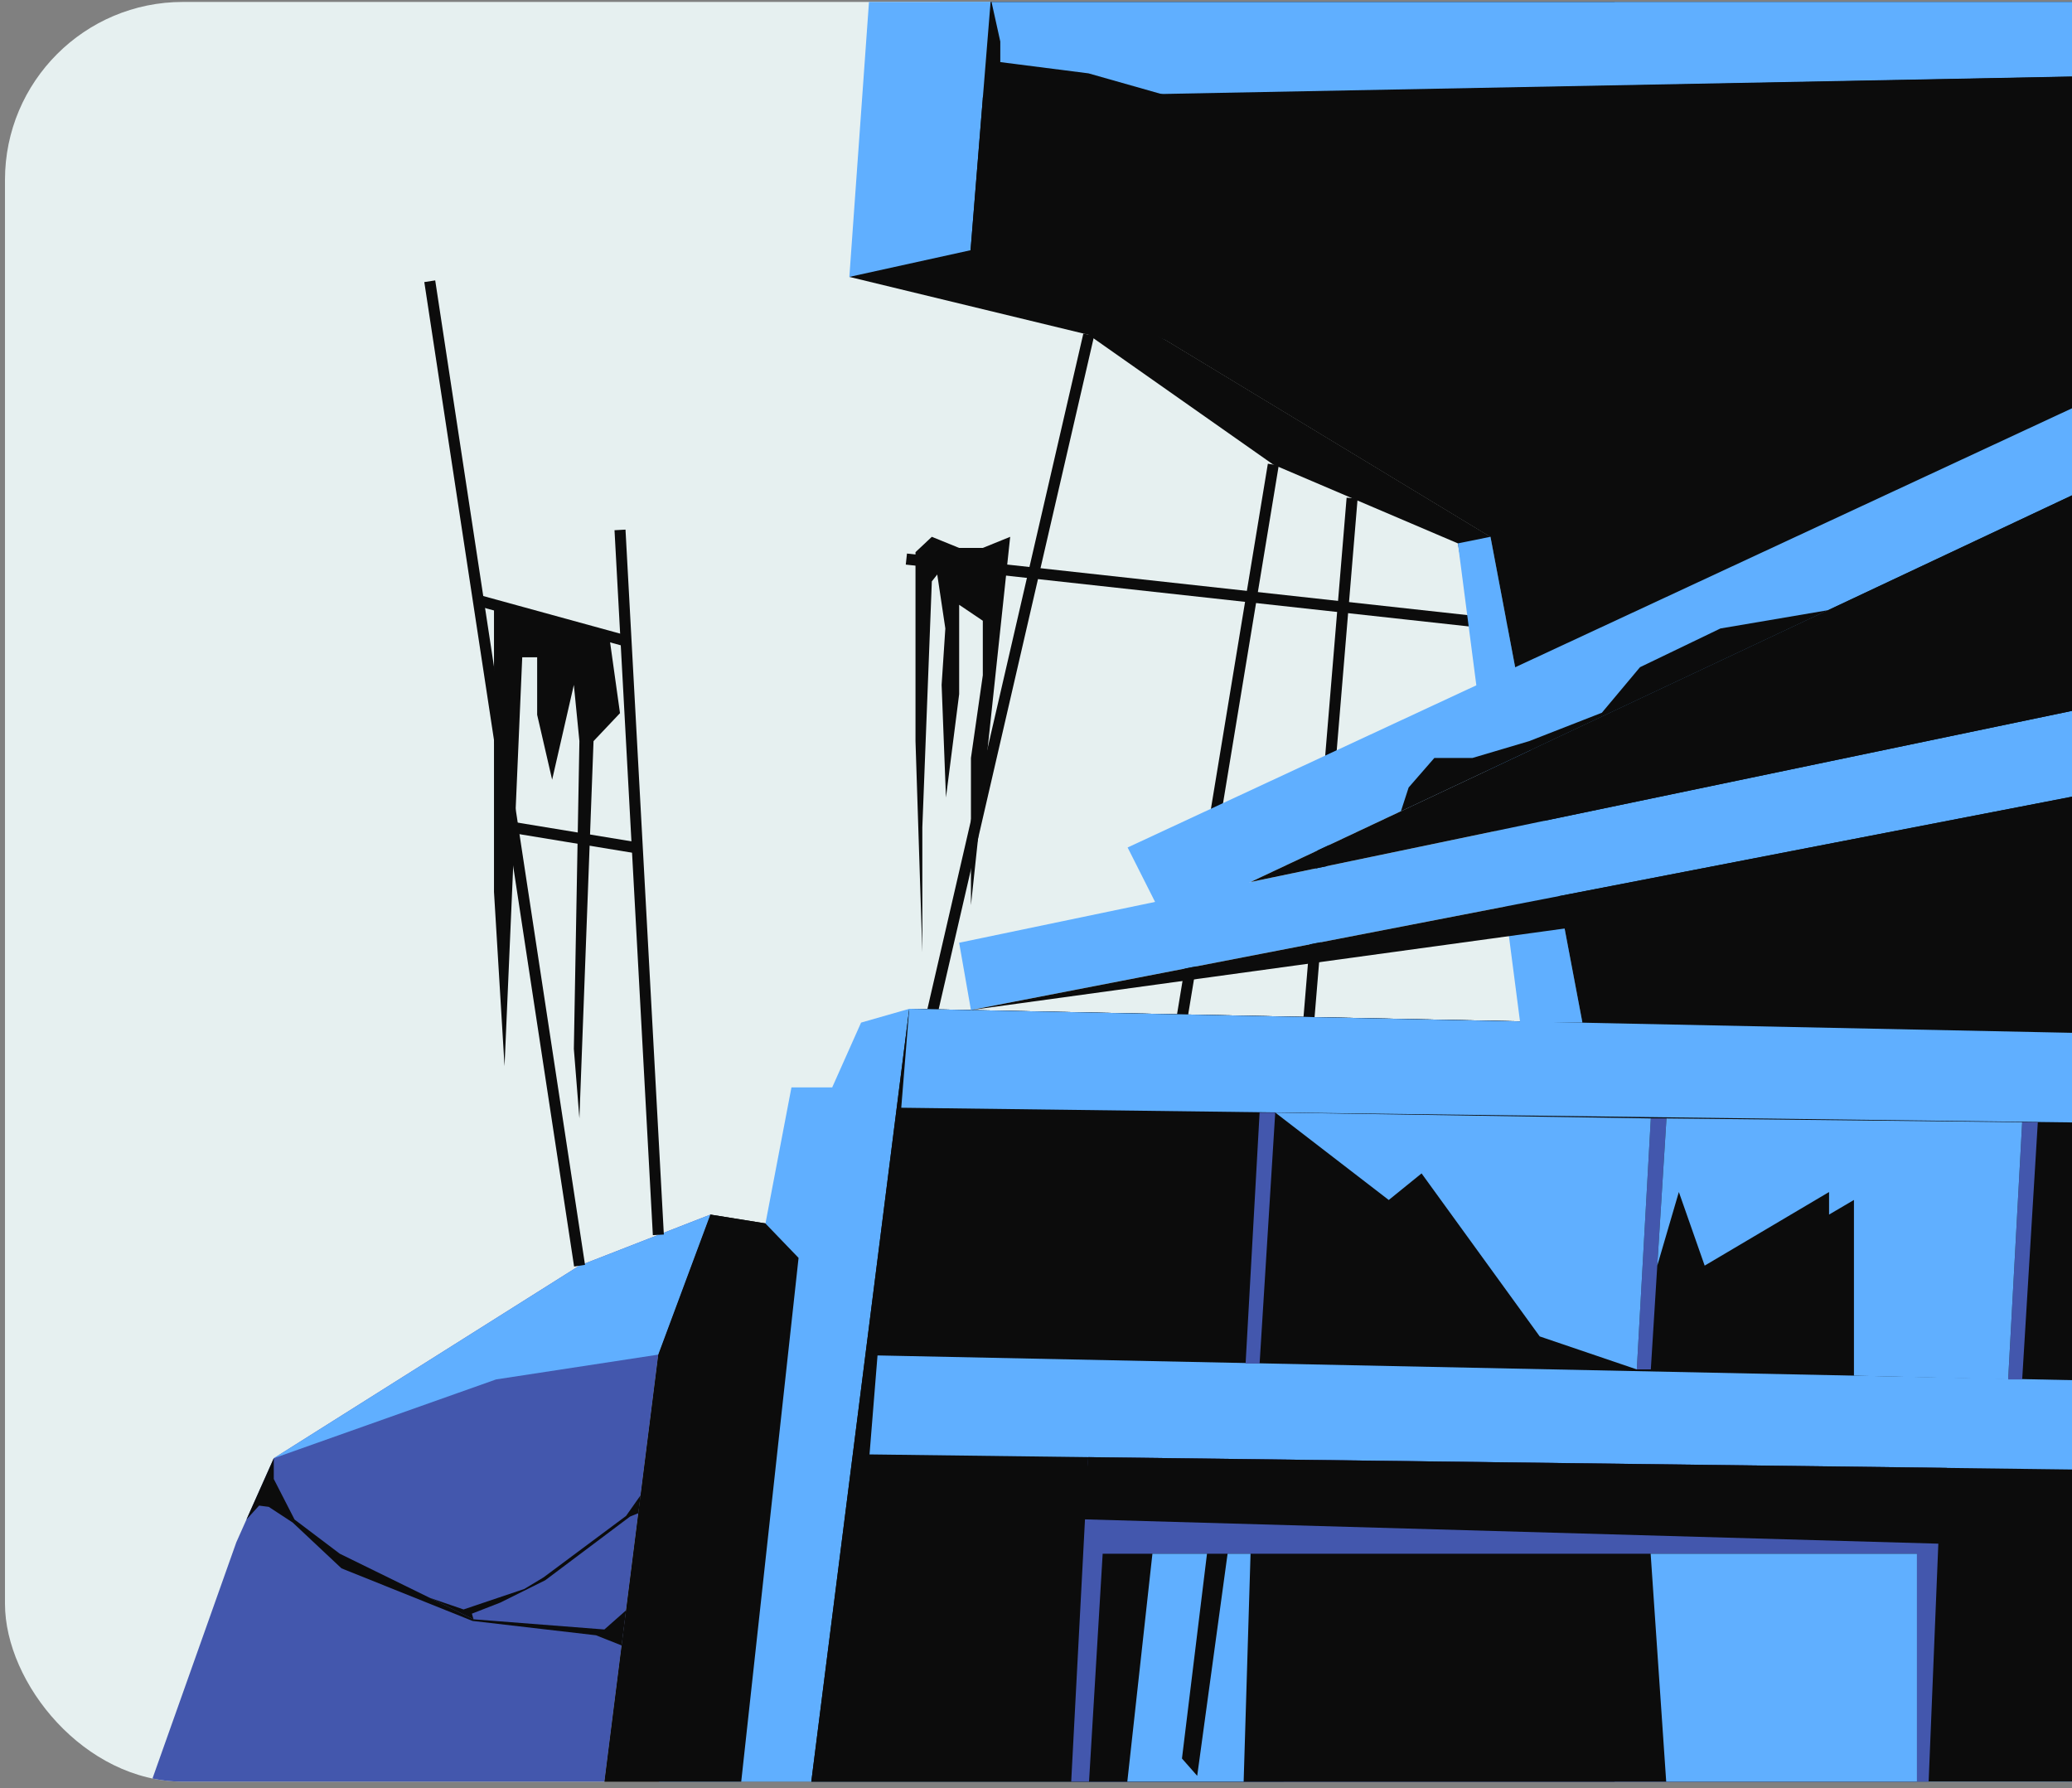
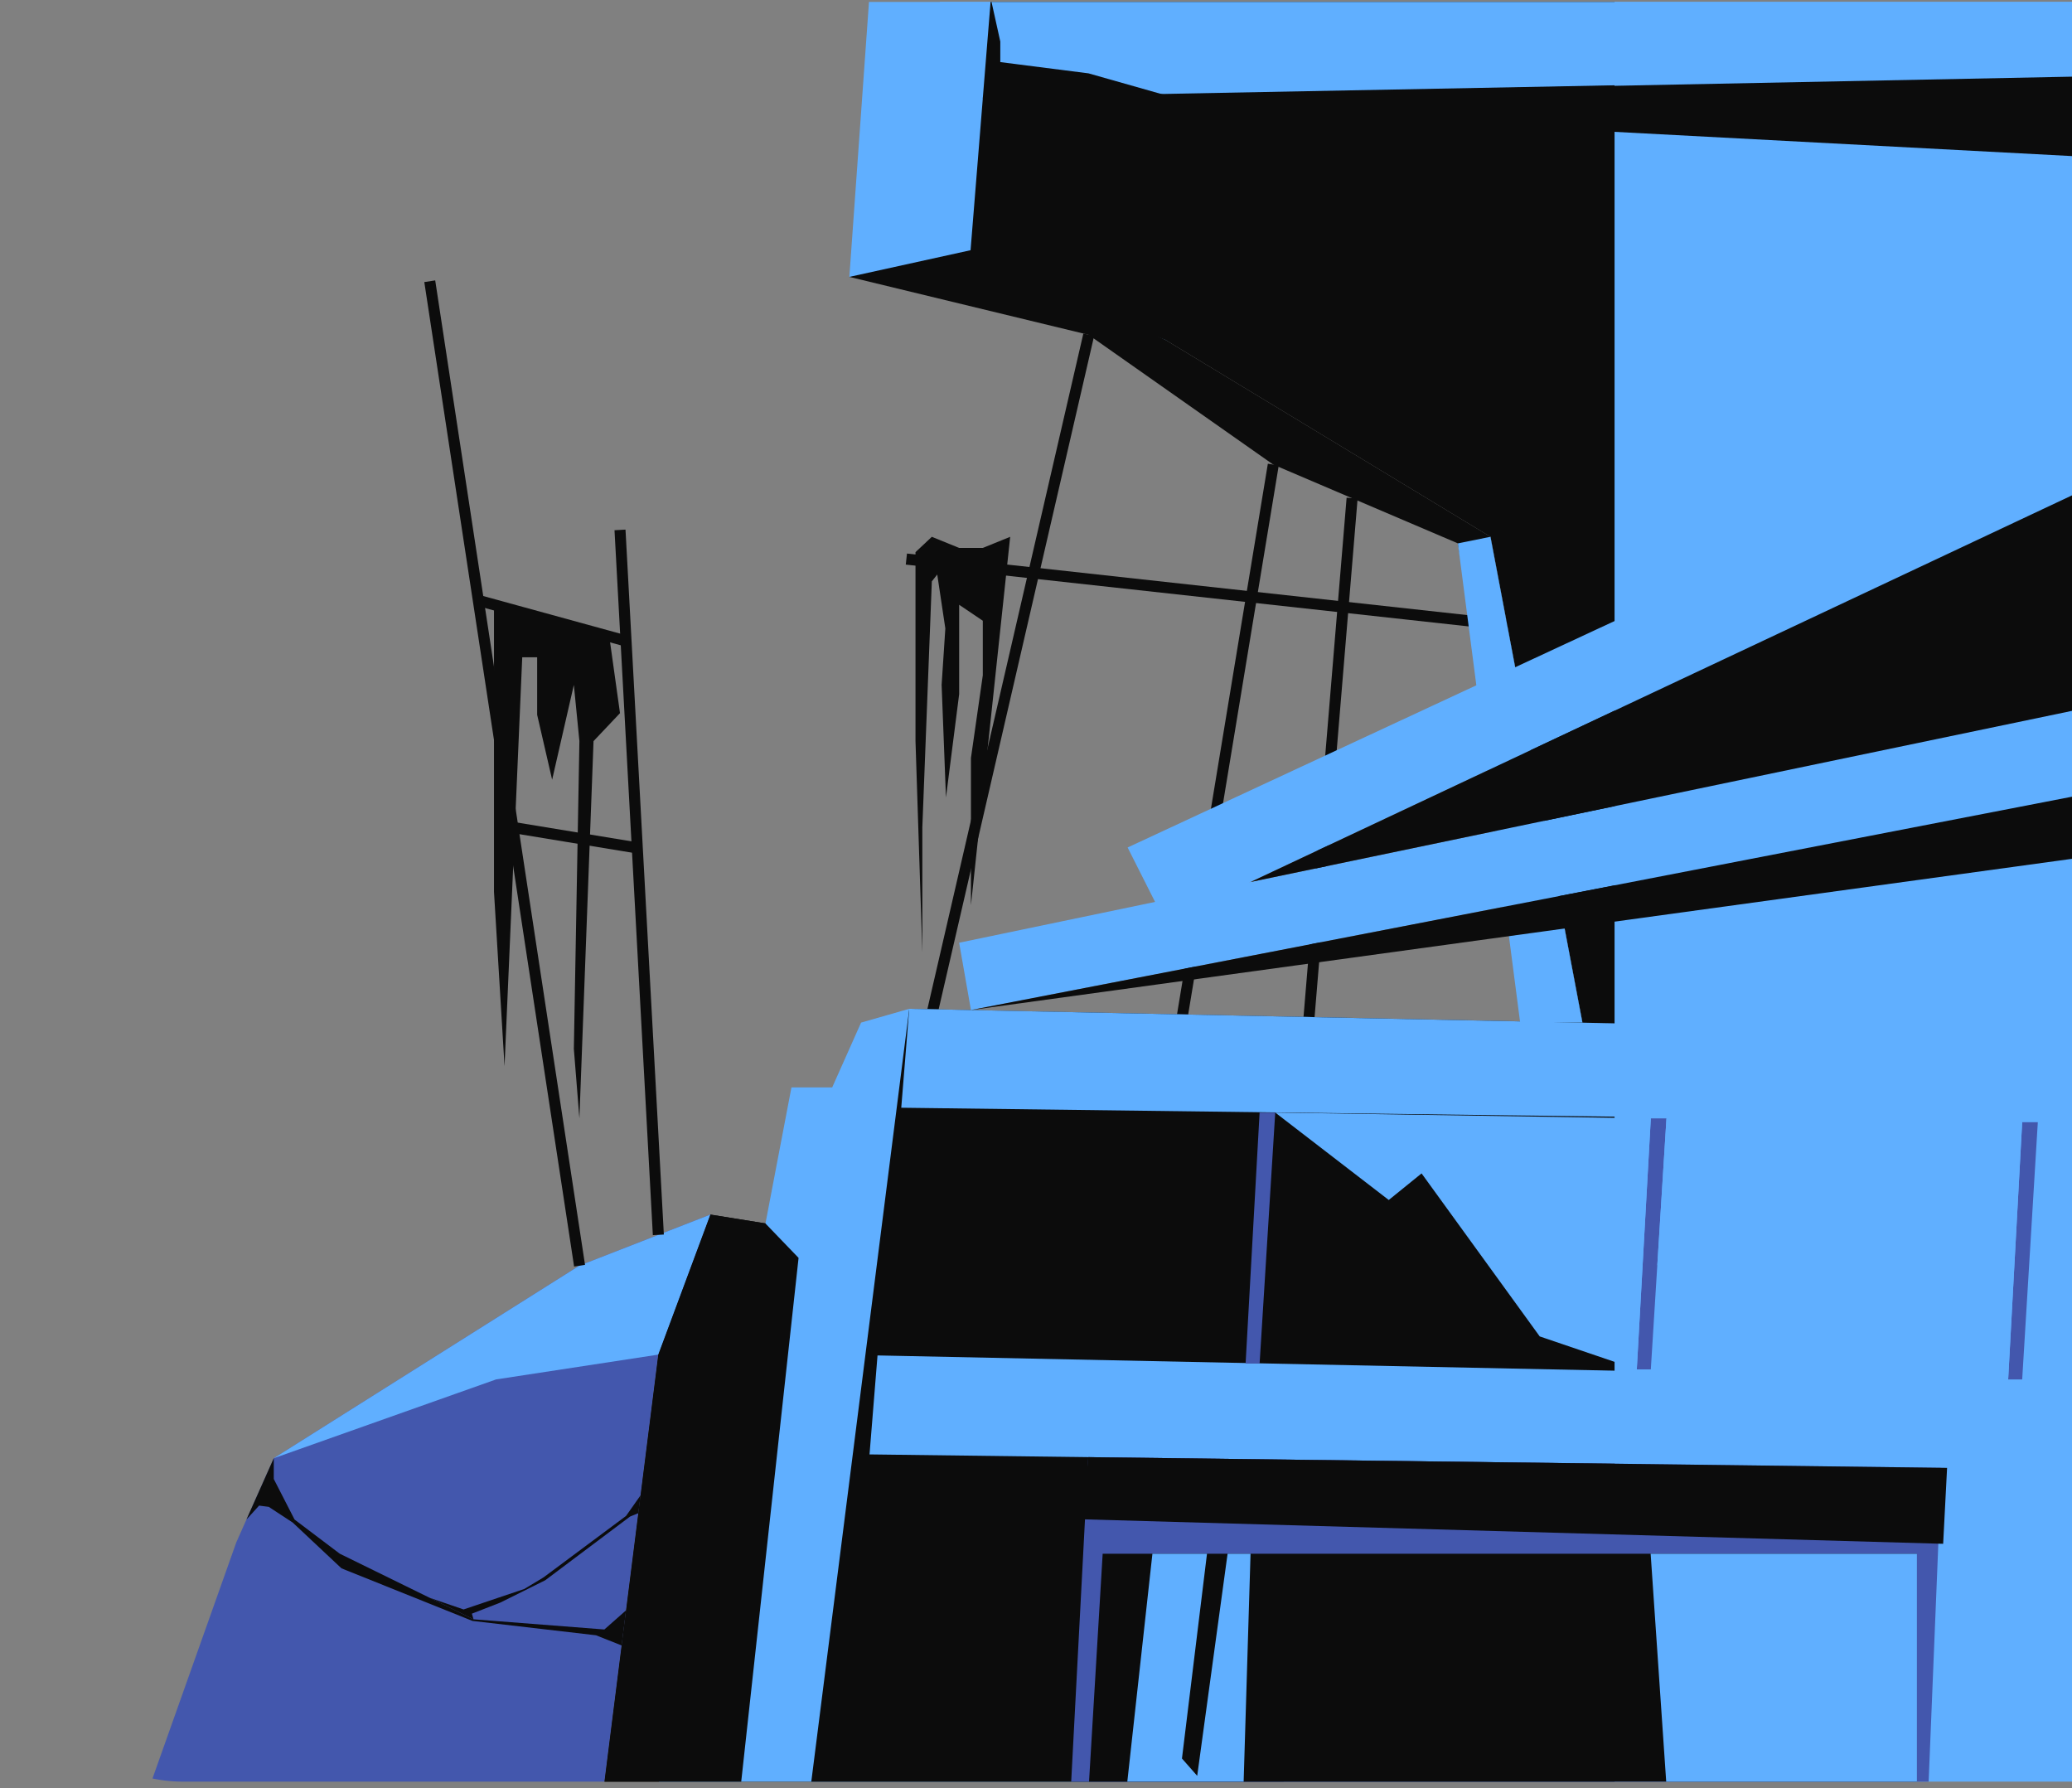
<svg xmlns="http://www.w3.org/2000/svg" width="197" height="170" viewBox="0 0 197 170" fill="none">
  <rect x="0" y="0" width="197" height="170" fill="#808080" stroke="none" />
  <g clip-path="url(#clip0_327_15306)">
-     <rect x="0.473" y="0.184" width="280" height="169.184" rx="16.918" fill="#E6F0F0" />
    <path d="M103.002 31.706L88.057 96.427L89.079 96.666L104.024 31.945L103.002 31.706Z" fill="#0C0C0C" />
    <path d="M120.544 44.081L111.869 96.661L112.904 96.834L121.579 44.254L120.544 44.081Z" fill="#0C0C0C" />
    <path d="M128.032 47.311L123.934 96.688L124.979 96.776L129.078 47.399L128.032 47.311Z" fill="#0C0C0C" />
    <path d="M86.233 52.622L86.119 53.672L143.283 59.949L143.397 58.899L86.233 52.622Z" fill="#0C0C0C" />
    <path fill-rule="evenodd" clip-rule="evenodd" d="M67.544 115.461L88.595 118.843L122.106 169.446H57.461L62.591 128.773L67.544 115.461Z" fill="#0C0C0C" />
    <path fill-rule="evenodd" clip-rule="evenodd" d="M226.305 -116.664L213.251 169.621H62.596L75.249 103.371H79.123L81.869 97.211L86.449 95.9L150.454 97.215L140.935 46.618L110.792 32.304L92.151 25.364L80.754 26.322L83.113 -6.716L95.11 -8.585L109.653 -3.373L117.659 -5.985L135.159 -9.979V-38.989L118.55 -44.201L98.197 -49.533H86.176L90.321 -107.514L226.305 -116.664Z" fill="#60AFFF" />
-     <path fill-rule="evenodd" clip-rule="evenodd" d="M219.04 -116.179L203.077 169.439H77.127L86.45 95.9L150.455 97.215L141.712 51.029L110.793 32.304L92.151 25.364L94.888 -8.551L95.11 -8.585L109.653 -3.372L117.66 -5.985L135.16 -9.979L132.897 -23.125L118.55 -44.201L101.388 -51.303V-90.751L102.95 -108.364L219.04 -116.179Z" fill="#0C0C0C" />
    <path fill-rule="evenodd" clip-rule="evenodd" d="M153.508 -74.415V169.409L77.127 169.439L86.45 95.9L150.455 97.215L141.712 51.029L110.793 32.304L92.151 25.364L94.888 -8.551L95.11 -8.585L109.653 -3.373L117.66 -5.985L135.16 -9.979L132.897 -23.125L118.55 -44.201L98.198 -49.533L101.388 -90.751L153.508 -74.415Z" fill="#0C0C0C" />
    <path fill-rule="evenodd" clip-rule="evenodd" d="M204.734 139.791L82.672 138.26L83.432 128.851L205.205 131.371L204.734 139.791Z" fill="#60AFFF" />
    <path fill-rule="evenodd" clip-rule="evenodd" d="M206.596 106.821L85.689 105.304L86.448 95.899L207.095 98.39L206.596 106.821Z" fill="#60AFFF" />
    <path fill-rule="evenodd" clip-rule="evenodd" d="M80.754 26.322L103.492 31.825L121.054 44.163L138.614 51.655L146.394 97.136L150.454 97.215L141.711 51.028L110.792 32.304L92.275 23.787L80.754 26.322Z" fill="#0C0C0C" />
    <path fill-rule="evenodd" clip-rule="evenodd" d="M212.734 6.973L88.596 9.351L89.374 -0.057L213.247 -1.458L212.734 6.973Z" fill="#60AFFF" />
    <path fill-rule="evenodd" clip-rule="evenodd" d="M67.545 115.461L55.088 120.314L26.029 138.624L22.47 146.61L14.156 170.031L57.462 169.446L62.591 128.773L67.545 115.461Z" fill="#4357AD" />
    <path fill-rule="evenodd" clip-rule="evenodd" d="M138.613 51.655L141.711 51.029L150.454 97.215H144.533L138.613 51.655Z" fill="#60AFFF" />
    <path fill-rule="evenodd" clip-rule="evenodd" d="M208.342 73.539L92.315 96.017L91.193 89.619L208.849 65.108L208.342 73.539Z" fill="#60AFFF" />
    <path fill-rule="evenodd" clip-rule="evenodd" d="M211.522 40.256L110.792 87.663L107.211 80.564L212.029 31.825L211.522 40.256Z" fill="#60AFFF" />
    <path fill-rule="evenodd" clip-rule="evenodd" d="M93.441 9.352L211.212 15.59L212.733 6.974L93.441 9.352Z" fill="#0C0C0C" />
-     <path fill-rule="evenodd" clip-rule="evenodd" d="M209.696 41.115L208.849 65.108L118.898 83.846L209.696 41.115Z" fill="#0C0C0C" />
+     <path fill-rule="evenodd" clip-rule="evenodd" d="M209.696 41.115L208.849 65.108L118.898 83.846L209.696 41.115" fill="#0C0C0C" />
    <path fill-rule="evenodd" clip-rule="evenodd" d="M92.314 96.017L207.373 80.216L208.342 73.539L92.314 96.017Z" fill="#0C0C0C" />
    <path fill-rule="evenodd" clip-rule="evenodd" d="M103.469 138.521L101.836 169.575H183.361L184.585 139.539L103.469 138.521Z" fill="#4357AD" />
    <path fill-rule="evenodd" clip-rule="evenodd" d="M103.47 138.521L102.92 144.428L184.75 146.758L185.123 139.539L103.47 138.521Z" fill="#0C0C0C" />
    <path fill-rule="evenodd" clip-rule="evenodd" d="M118.428 129.623L119.76 105.763H121.246L119.76 129.623H118.428Z" fill="#4357AD" />
    <path fill-rule="evenodd" clip-rule="evenodd" d="M155.621 130.18L156.955 106.318H158.442L156.955 130.18H155.621Z" fill="#4357AD" />
    <path fill-rule="evenodd" clip-rule="evenodd" d="M190.932 131.132L192.264 106.678H193.75L192.264 131.132H190.932Z" fill="#4357AD" />
    <path fill-rule="evenodd" clip-rule="evenodd" d="M26.029 138.624L47.162 131.132L62.592 128.773L67.545 115.461L55.089 120.314L26.029 138.624Z" fill="#60AFFF" />
    <path d="M41.379 26.655L40.342 26.815L54.584 120.401L55.622 120.24L41.379 26.655Z" fill="#0C0C0C" />
    <path d="M59.471 50.346L58.426 50.404L62.071 117.416L63.117 117.359L59.471 50.346Z" fill="#0C0C0C" />
    <path d="M48.831 78.137L48.662 79.18L60.282 81.091L60.451 80.048L48.831 78.137Z" fill="#0C0C0C" />
    <path d="M45.613 56.569L45.338 57.587L59.394 61.447L59.669 60.429L45.613 56.569Z" fill="#0C0C0C" />
    <path fill-rule="evenodd" clip-rule="evenodd" d="M158.443 106.318L157.57 120.313L159.621 113.315L162.076 120.313L173.903 113.315V115.46L176.268 114.07V130.772L190.931 131.132L192.263 106.678L158.443 106.318Z" fill="#60AFFF" />
    <path fill-rule="evenodd" clip-rule="evenodd" d="M121.246 105.763L132.039 114.074L135.159 111.547L146.393 127.043L155.622 130.18L156.956 106.318L121.246 105.763Z" fill="#60AFFF" />
    <path fill-rule="evenodd" clip-rule="evenodd" d="M103.543 169.362L104.839 147.703H182.259V169.362H103.543Z" fill="#0C0C0C" />
    <path fill-rule="evenodd" clip-rule="evenodd" d="M156.939 147.703L158.442 169.722H182.259V147.703H156.939Z" fill="#60AFFF" />
    <path fill-rule="evenodd" clip-rule="evenodd" d="M107.166 169.508L109.569 147.703H114.757L112.378 167.168L113.827 168.815L116.715 147.703H118.898L118.238 169.508H107.166Z" fill="#60AFFF" />
    <path fill-rule="evenodd" clip-rule="evenodd" d="M72.768 116.299L75.926 119.578L70.465 169.446H57.461L62.591 128.773L67.544 115.461L72.768 116.299Z" fill="#0C0C0C" />
    <path fill-rule="evenodd" clip-rule="evenodd" d="M46.967 57.491V84.778L47.97 101.358L49.653 62.481H51.071V67.95L52.496 74.122L54.56 65.108L55.088 70.453L54.56 99.708L55.088 106.318L56.432 70.453L58.948 67.793L57.928 60.499L46.967 57.491Z" fill="#0C0C0C" />
    <path fill-rule="evenodd" clip-rule="evenodd" d="M87.043 52.489L88.596 51.031L91.194 52.087H93.443L96.045 51.031L92.315 86.053V72.052L93.443 64.191V59.009L91.194 57.492V65.987L89.94 75.812L89.527 65.108L89.88 59.744L89.111 54.613L88.596 55.267L87.693 78.652V90.518L87.043 70.454V52.489Z" fill="#0C0C0C" />
    <path fill-rule="evenodd" clip-rule="evenodd" d="M59.523 153.082L57.462 154.903L45.022 153.935L32.309 147.702L28.006 144.451L26.03 140.597V138.623L23.432 144.451L24.633 143.126L25.55 143.245L27.825 144.734L32.467 149.09L44.924 154.09L56.67 155.454L59.103 156.422L59.523 153.082Z" fill="#0C0C0C" />
    <path fill-rule="evenodd" clip-rule="evenodd" d="M60.905 142.145L59.523 144.109L51.685 149.945L49.853 151.05L44.074 152.998L40.852 151.891L45.022 153.935L44.866 153.398L47.566 152.347L51.841 150.222L59.902 144.169L60.691 143.846L60.905 142.145Z" fill="#0C0C0C" />
    <path fill-rule="evenodd" clip-rule="evenodd" d="M110.666 9.008L103.49 6.973L95.105 5.904V3.947L94.206 -0.112L93.441 9.351L110.666 9.008Z" fill="#0C0C0C" />
-     <path fill-rule="evenodd" clip-rule="evenodd" d="M133.197 77.117L133.93 74.86L136.375 72.052H140.002L145.389 70.454L152.3 67.755L155.927 63.425L163.575 59.744L173.808 58.005L133.197 77.117Z" fill="#0C0C0C" />
  </g>
  <defs>
    <clipPath id="clip0_327_15306">
      <rect x="0.473" y="0.184" width="280" height="169.184" rx="16.918" fill="white" />
    </clipPath>
  </defs>
</svg>